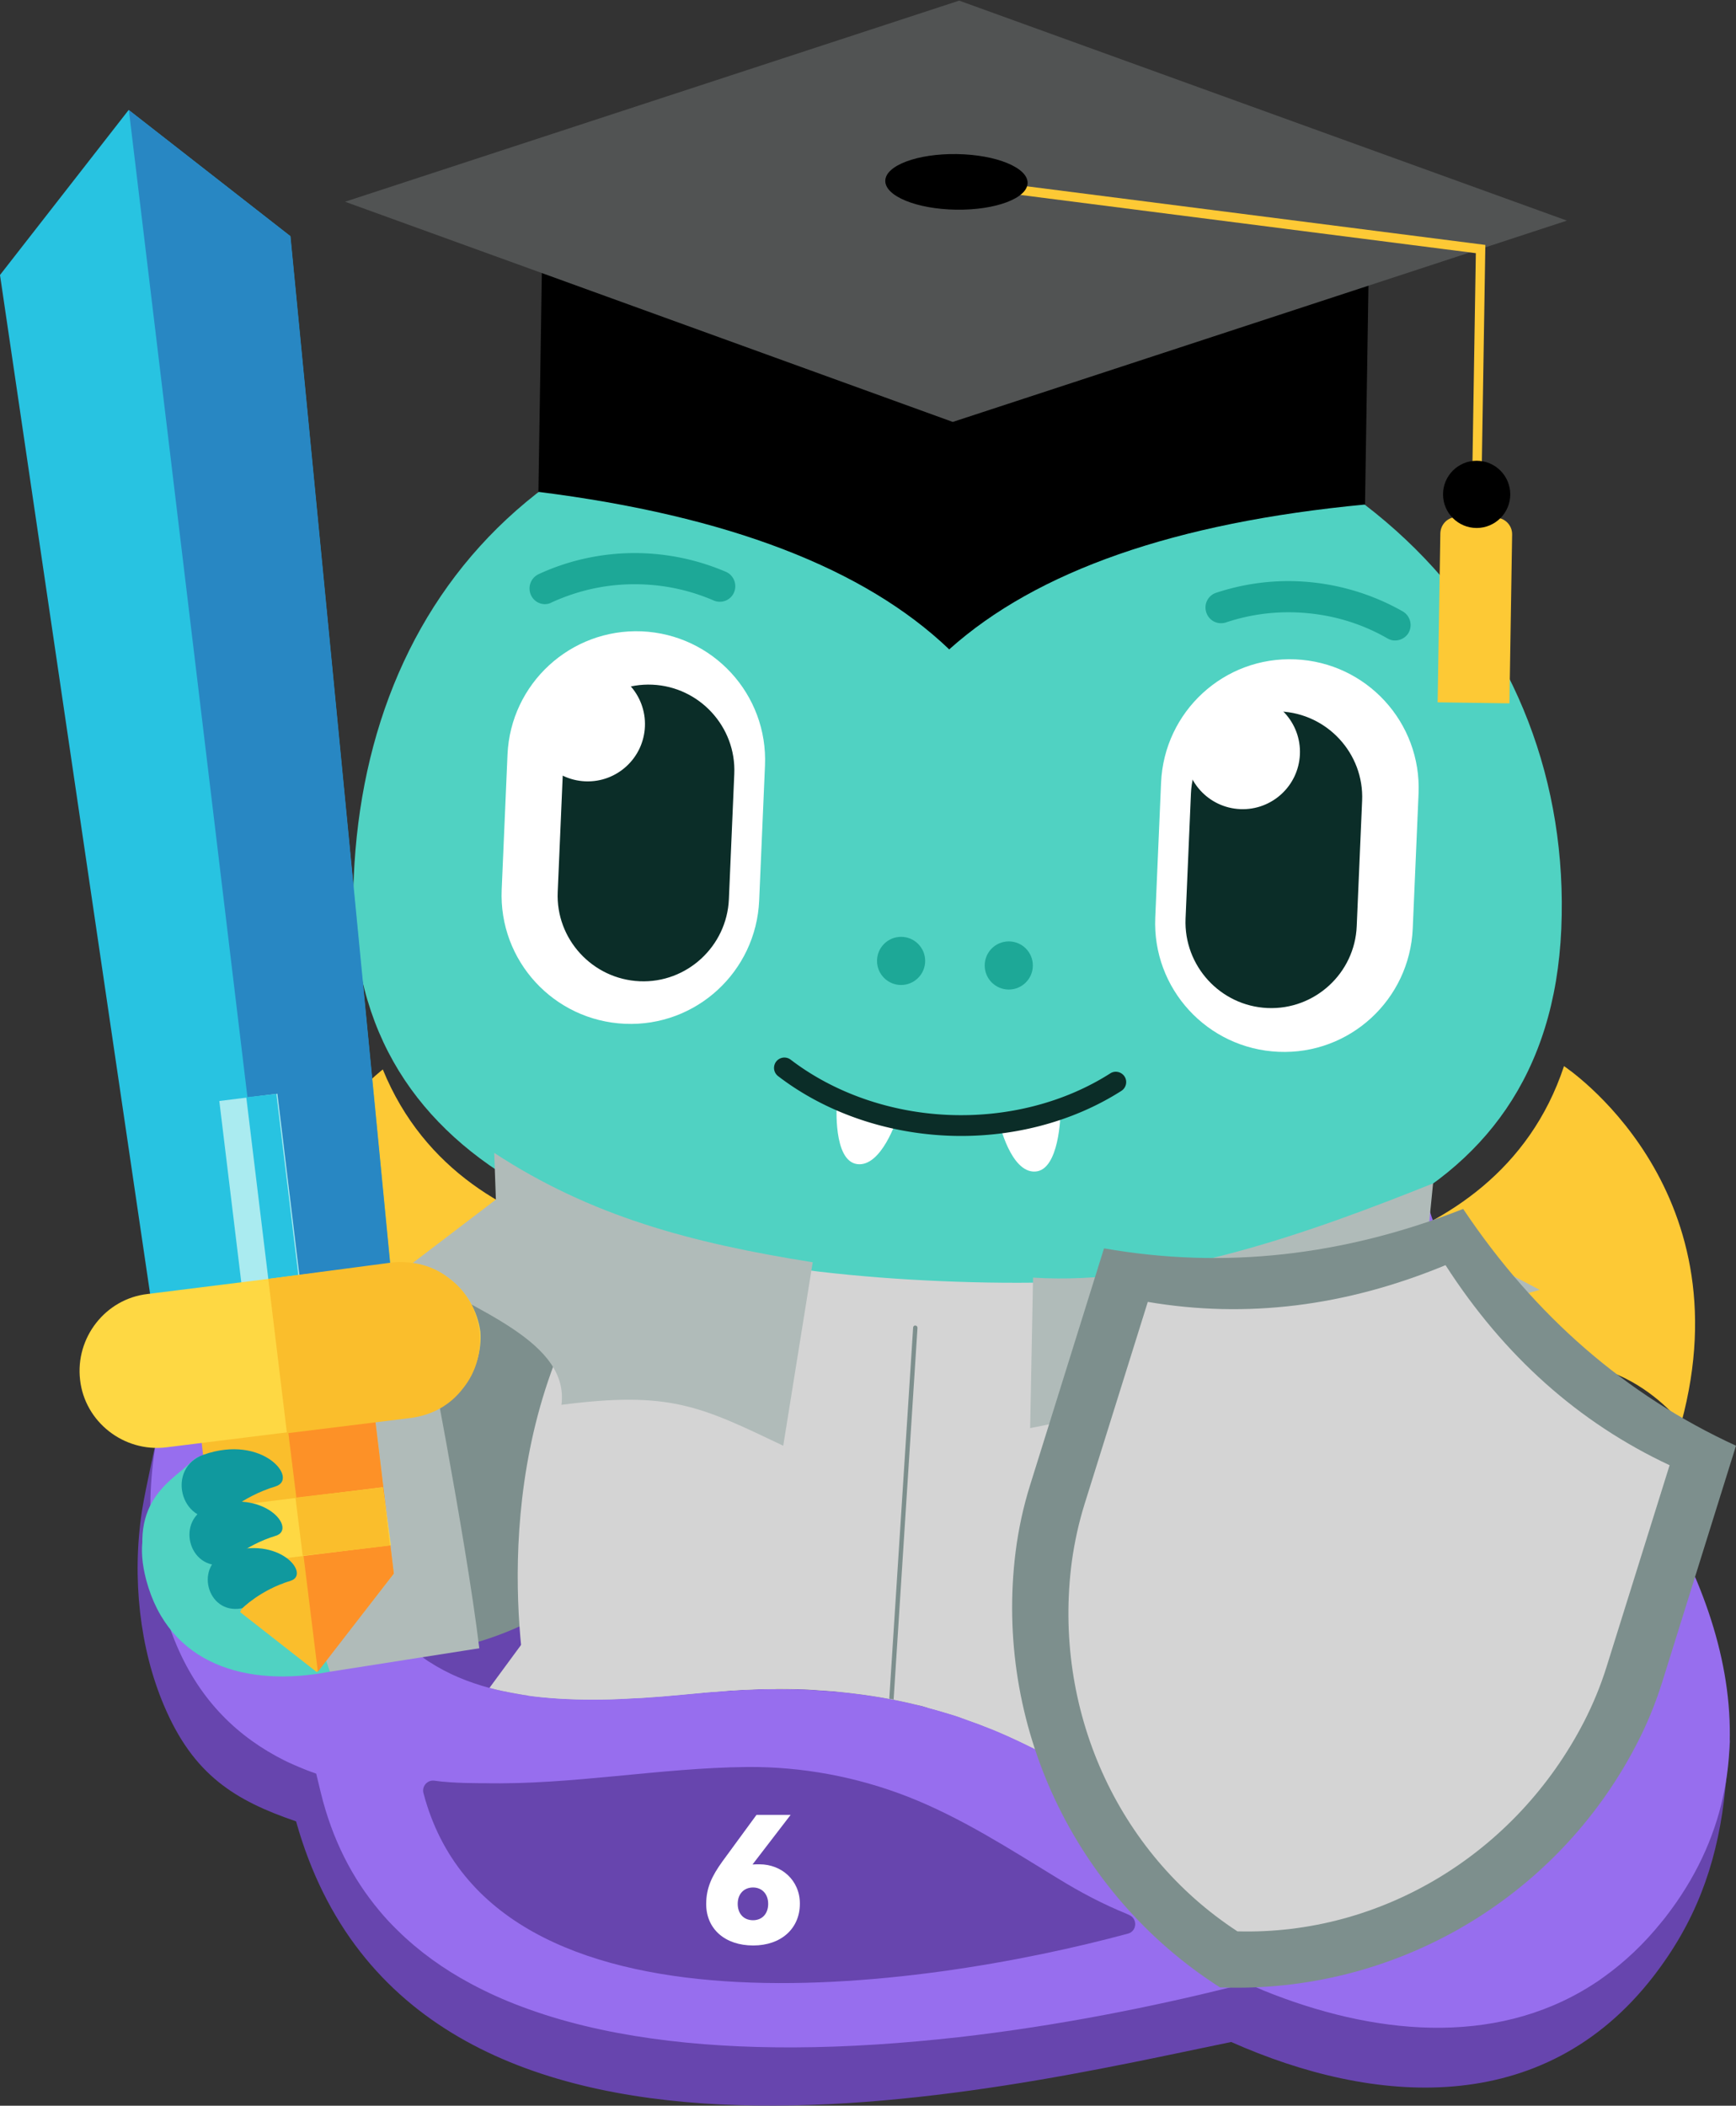
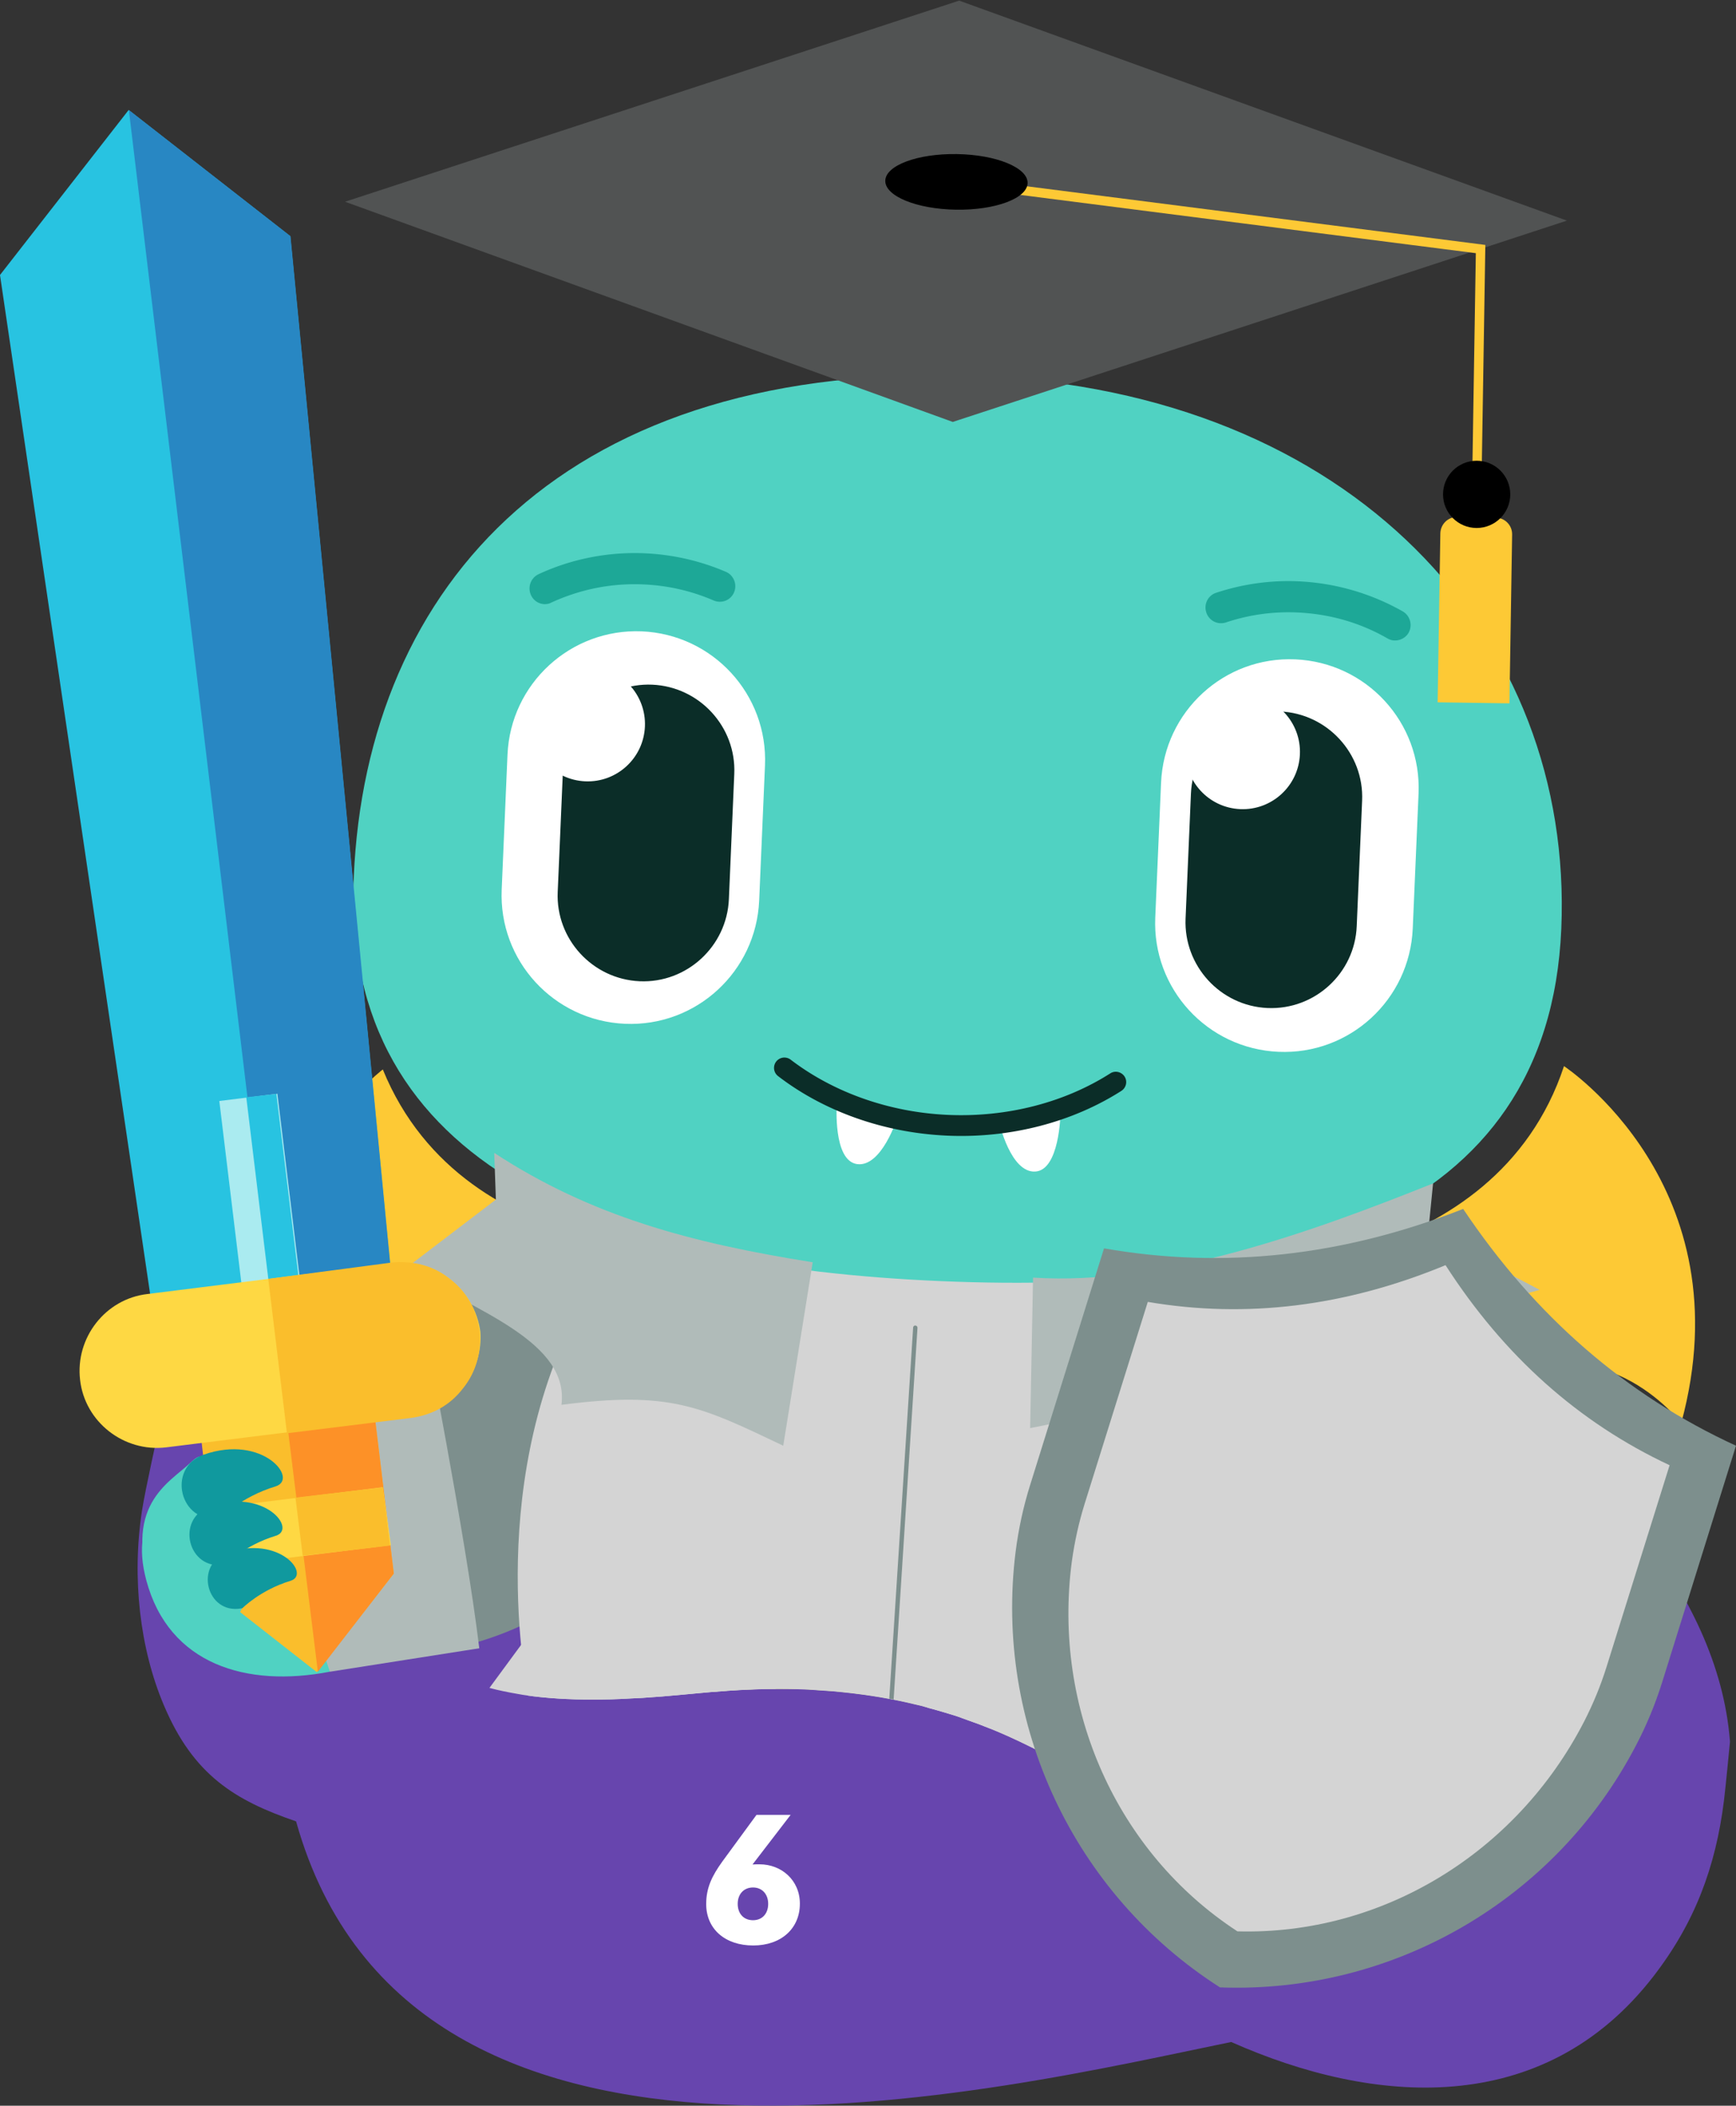
<svg xmlns="http://www.w3.org/2000/svg" width="997" height="1209" fill="none">
  <rect width="100%" height="100%" fill="#333333" stroke="none" />
  <path d="M848.408 782.998c-89.607-80.075 2.741-206.264-43.135-300.161-53.86-110.102-239.866-115.584-302.305-27.168-46.472 65.895-26.811 145.016-89.607 198.399-64.584 54.694-178.5 49.928-259.29 99.974-29.313 18.112-66.252 101.166-63.034 67.206 0 0-7.507 33.364-9.533 46.352-5.839 38.489-1.192 79.003 12.631 111.533 16.92 40.037 40.752 54.577 75.904 66.607 66.49 237.49 404.901 153.72 537.047 126.67 81.505 36.22 178.977 44.21 242.369-37.54 23.832-30.74 35.867-62.91 40.633-101.04.953-7.63 3.456-33.844 3.456-33.844-6.792-89.131-83.292-161.818-145.136-216.988z" fill="#6745ae" />
-   <path d="M927.649 826.967c-22.283-30.028-47.664-56.839-71.972-78.526-83.292-74.355-9.414-188.509-35.39-279.665-2.026-7.03-4.528-13.823-7.865-20.495-53.859-110.103-239.866-115.584-302.305-27.169-38.607 54.694-53.145 144.063-92.824 203.404-8.222 12.154-17.398 23.117-28.122 32.292-8.698 7.388-17.993 13.227-27.525 17.993-7.388 3.575-14.895 6.554-22.76 8.937-41.824 12.869-88.415 10.724-131.908 20.019-15.729 3.336-31.101 8.222-45.638 15.729-76.142 39.799-90.68 152.403-59.937 225.09 13.704 32.292 35.629 53.026 62.082 66.254 1.668.83 3.217 1.55 4.885 2.26 4.29 1.91 8.699 3.7 13.227 5.25l2.621 10.84c6.554 26.93 18.113 49.33 33.603 67.8 3.337 4.05 6.911 7.86 10.724 11.56 12.155 11.91 26.215 22.04 41.825 30.38 9.295 5.01 19.066 9.42 29.313 13.23 45.876 17.28 100.57 23.59 156.455 23.36 31.458-.12 63.274-2.39 94.255-5.84 57.792-6.56 112.247-17.76 154.667-28.24.358-.12.954-.24 1.788-.48 3.098-.83 8.579-2.5 8.579-2.5l4.886 2.14c1.787.72 3.575 1.43 5.362 2.27 62.082 25.14 131.789 32.76 188.151-2.86 2.503-1.55 5.005-3.22 7.388-5.01 11.797-8.46 22.879-18.83 33.126-31.58.834-.95 1.549-1.9 2.383-2.97 68.397-88.3 31.101-192.326-29.074-273.473zM903.102 952.56c-.477 8.341-1.668 16.682-3.813 24.904-.834 3.456-1.907 6.911-3.098 10.367-2.264 6.434-5.005 12.869-8.46 19.189-1.549 2.97-3.337 5.83-5.243 8.81-2.384 3.82-5.124 7.63-8.103 11.44-14.537 18.59-31.458 31.22-49.57 38.97-12.869 5.6-26.453 8.81-40.395 9.89-5.243.47-10.486.59-15.848.47h-1.906c-6.912-.23-13.942-.83-20.853-1.9-5.362-.72-10.724-1.79-15.967-3.1-.477-.12-.835-.24-1.311-.36-1.668-.36-3.337-.83-5.005-1.19-2.264-.6-4.528-1.19-6.792-1.91l-9.175-2.86c-12.273-4.17-24.189-9.29-35.628-15.01-1.788-.95-3.694-1.79-5.482-2.74-11.081-5.84-21.687-12.27-31.458-18.95-1.549-1.07-3.098-2.14-4.647-3.1-1.668-1.19-3.455-2.26-5.124-3.33-1.43-.95-2.859-1.79-4.289-2.74-6.435-4.05-12.869-7.87-19.304-11.44-2.026-1.07-4.051-2.27-6.196-3.22-.239-.12-.596-.36-.834-.48-1.073-.59-2.026-1.07-3.098-1.54-7.388-3.698-14.895-7.154-22.402-10.133h-.119l-3.694-1.43c-2.264-.953-4.648-1.787-7.031-2.621-.476-.239-.953-.358-1.31-.477-1.43-.477-2.86-1.072-4.29-1.549-.477-.238-1.073-.357-1.549-.596-1.788-.596-3.456-1.191-5.243-1.668l-2.741-.834-4.885-1.43-5.243-1.43c-.358-.119-.596-.238-.954-.238-.595-.239-1.191-.358-1.787-.477-.715-.238-1.43-.357-2.145-.596-2.145-.595-4.29-1.072-6.434-1.549l-4.886-1.072-3.575-.715c-.834-.238-1.668-.358-2.502-.477-8.46-1.549-17.04-2.86-25.857-3.694-.835-.119-1.669-.238-2.503-.238l-4.528-.357-13.941-.954h-.12c-5.719-.238-11.558-.357-17.516-.357-9.294 0-18.708.357-28.36 1.072-.714 0-1.429.119-2.144.119h-.835c-2.144.12-4.408.358-6.553.477-.715 0-1.43.119-2.145.238-1.072.12-2.026.239-3.098.239l-11.678 1.072c-7.268.715-14.775 1.311-22.282 1.788l-7.269.357c-3.575.238-7.15.357-10.605.477-13.823.357-27.764.119-41.229-1.311-2.264-.238-4.528-.477-6.792-.834-2.026-.239-3.932-.596-5.958-.954-5.481-.953-10.963-2.025-16.206-3.455-12.392-3.337-23.95-8.103-34.436-14.895-.596-.357-1.192-.715-1.788-1.192-2.145-1.429-4.17-2.979-6.196-4.528-8.699-6.911-16.444-15.609-22.64-26.095-2.383-4.052-4.528-8.222-6.435-12.869-3.574-8.342-6.315-17.398-8.222-26.811-1.191-5.601-2.025-11.439-2.502-17.278-4.766-50.166 12.75-106.17 57.911-129.645 29.551-15.371 63.273-16.324 95.923-20.018l2.74-.358c3.337-.357 6.673-.834 9.891-1.311 22.044-3.217 43.373-8.817 62.2-22.163 2.264-1.549 4.409-3.336 6.673-5.124 6.196-5.243 11.916-11.32 16.921-17.993.357-.476.715-1.072 1.072-1.549 2.741-3.694 5.362-7.507 7.865-11.558 10.724-17.397 19.065-37.535 26.81-58.15 11.32-29.551 21.449-59.936 36.105-83.887 1.907-3.098 3.813-6.077 5.958-9.056 15.014-20.972 38.965-35.152 66.133-42.302 61.605-16.205 140.011 3.575 168.967 62.32 35.509 72.33-36.701 169.92 32.769 231.406 48.497 42.897 102.357 111.89 106.17 181.241 0 .715.119 1.31.119 2.025.238 4.409.238 8.818 0 13.227z" fill="#976eee" />
  <path d="M243.202 1029.54c-1.072-3.94 2.264-7.75 6.316-7.15 10.366 1.55 26.572 1.43 28.478 1.43 50.643 1.07 100.689-8.82 151.213-9.3 31.338-.24 62.796 5.6 92.109 17.04 30.743 12.04 58.507 30.03 86.628 47.19 12.631 7.74 25.262 14.42 38.965 20.02.477.24 1.073.47 1.788.83 4.766 2.27 4.17 9.3-.954 10.61-117.252 31.69-365.459 68.04-404.543-80.67z" fill="#6745ae" />
  <path d="M706.61 730.09s151.927 2.026 191.607-117.967c0 0 104.383 68.516 67.325 204.953 0 0-47.544-62.32-114.988-18.946 0 0-40.514-43.851-77.93-23.594 0 0-42.42-21.091-67.682-10.247l1.668-34.199zm-287.529-11.441S267.63 731.041 219.848 614.027c0 0-99.379 75.547-53.145 209.124 0 0 43.135-65.418 113.439-26.692 0 0 37.416-46.472 76.142-28.836 0 0 40.872-23.832 66.848-14.895l-4.051-34.079z" fill="#fdc935" />
  <path d="M330.308 668.722s-41.944 65.776-94.731 104.86c-28.837 21.448-67.802 30.385-76.5 54.336l60.413 122.853s160.03 8.341 188.986-178.5c8.46-54.575-53.026-138.582-53.026-138.582l-25.142 35.033z" fill="#7d8f8d" />
  <path d="M126.189 837.928c-30.028 17.516-52.31 31.219-42.182 69.35 12.988 48.498 57.673 61.724 105.336 52.549l8.222-62.439c.119 0-71.376-59.46-71.376-59.46z" fill="#50d2c2" />
  <path d="M126.189 837.926l116.894-79.598s24.428 123.687 32.173 188.032l-85.794 13.465c-.119 0-22.64-72.806-63.273-121.899z" fill="#b0bbb9" />
  <path d="M745.933 1074.69a185.84 185.84 0 0 1-22.283-4.64l-6.792-1.91-9.175-2.86c-12.273-4.17-24.189-9.29-35.628-15.01-1.788-.96-3.694-1.79-5.482-2.74-11.081-5.84-21.687-12.28-31.458-18.95-4.647-3.22-9.294-6.32-14.06-9.18-8.818-5.48-17.517-10.6-26.454-15.13a40.49 40.49 0 0 0-3.098-1.55l161.103-63.151c.119-.12 8.579 60.294-6.673 135.121z" fill="#50d2c2" />
  <path d="M749.03 999.623c-6.196 38.847-12.869 60.647-20.495 71.617-1.668-.36-3.337-.84-5.005-1.19-2.264-.6-4.528-1.2-6.792-1.91l-9.175-2.86c-12.273-4.17-24.189-9.29-35.628-15.01-1.788-.96-3.694-1.79-5.482-2.74-11.081-5.84-21.686-12.28-31.457-18.95-4.648-3.22-9.295-6.32-14.061-9.18-8.818-5.48-17.517-10.6-26.453-15.13-1.073-.6-2.026-1.07-3.099-1.55-8.698-4.288-17.397-8.221-26.214-11.676-2.264-.953-4.648-1.788-7.031-2.622-.476-.238-.953-.357-1.311-.476-1.429-.477-2.859-1.073-4.289-1.549-.477-.239-1.073-.358-1.549-.596-1.788-.596-3.456-1.192-5.243-1.668l-2.741-.834-4.885-1.43-5.243-1.43-2.741-.715 10.843-253.451 129.645 1.907c.119-.119 102.119 124.64 78.406 271.443z" fill="#e6e6e6" />
  <path d="M541.099 726.156l-10.844 253.45-8.579-2.026c-14.18-3.217-28.836-5.362-43.85-6.673l-13.942-.953h-.119c-14.776-.596-30.028-.357-45.876.715-.953.119-1.907.119-2.979.238-2.145.12-4.409.358-6.554.477-1.668.119-3.455.358-5.243.477l-11.677 1.072c-7.269.715-14.776 1.311-22.283 1.788l-7.269.357c-3.574.238-7.149.357-10.605.477-13.822.357-27.764.119-41.229-1.311C302.782 829.228 411.693 717.1 411.693 717.1l129.406 9.056z" fill="#50d2c2" />
  <g fill="#fdc935">
    <path d="M689.214 841.026c-3.098 72.448-27.764 138.224-63.75 181.004-1.43-.96-2.86-1.79-4.29-2.74-8.818-5.48-17.516-10.61-26.453-15.14a40.86 40.86 0 0 0-3.098-1.55c-8.699-4.285-17.397-8.217-26.215-11.673-2.264-.953-4.647-1.787-7.031-2.621-.476-.239-.953-.358-1.31-.477-1.43-.477-2.86-1.072-4.29-1.549-.477-.238-1.072-.358-1.549-.596-1.787-.596-3.456-1.191-5.243-1.668l-2.741-.834-4.885-1.43-5.243-1.43-2.741-.715-8.579-2.026c-14.18-3.217-28.837-5.362-43.851-6.673l-13.941-.953h-.119c-14.776-.596-30.028-.357-45.876.715-.954.119-1.907.119-2.979.238-2.145.12-4.409.358-6.554.477-17.635-40.871-26.93-90.918-24.666-143.467 2.503-58.864 18.827-104.502 43.97-136.198 2.264-1.549 4.409-3.337 6.673-5.124 6.196-5.243 11.915-11.32 16.92-17.993.358-.476.715-1.072 1.073-1.549 26.334-20.614 58.268-30.385 92.347-28.836 84.365 3.574 149.902 74.355 144.421 202.808z" />
-     <path d="M434.333 686.714l-6.673 5.124c7.507-9.533 15.848-17.755 24.785-24.666-.358.477-.715 1.072-1.073 1.549-5.123 6.673-10.843 12.75-17.039 17.993z" />
  </g>
  <g fill="#d4d4d4">
    <path d="M750.938 1000.22l-181.836-7.745h-.12l-3.693-1.43-7.031-2.622c-.476-.238-.953-.357-1.311-.476l-4.289-1.549c-.477-.239-1.073-.358-1.549-.596l-5.243-1.668-2.741-.835-4.885-1.429-5.243-1.43-2.741-.715-8.58-2.026c-14.179-3.217-28.836-5.362-43.85-6.673l-13.941-.953h-.12c-14.775-.596-30.027-.358-45.876.715-.953.119-1.906.119-2.979.238-2.144.119-4.408.358-6.553.477-1.668.119-3.456.357-5.243.476l-11.678 1.073c-7.268.715-14.775 1.311-22.282 1.787l-7.269.358c-3.575.238-7.15.357-10.605.476-13.823.358-27.764.119-41.229-1.31-2.264-.239-4.528-.477-6.792-.835-5.958-32.292-22.998-159.315 52.311-258.216 3.336-.358 6.672-.834 9.89-1.311 22.044-3.217 43.373-8.818 62.2-22.163 2.264-1.55 4.409-3.337 6.673-5.124 6.197-5.243 11.916-11.32 16.921-17.993.357-.477.715-1.073 1.072-1.549 2.741-3.694 5.362-7.507 7.865-11.559 48.736 5.482 81.504 53.383 81.504 53.383s90.799-110.102 175.044 7.507c84.364 117.61 34.199 283.717 34.199 283.717z" />
    <path d="M807.18 1068.38l-77.334 3.22-1.311-.36-5.004-1.19-6.792-1.91-9.175-2.86c-12.274-4.17-24.19-9.29-35.629-15.01-1.787-.96-3.694-1.79-5.481-2.74-11.082-5.84-21.687-12.28-31.458-18.95-1.549-1.07-3.098-2.15-4.647-3.1-1.668-1.19-3.456-2.26-5.124-3.34-1.43-.95-2.86-1.78-4.29-2.74-8.818-5.48-17.516-10.6-26.453-15.13-1.072-.59-2.026-1.07-3.098-1.55-7.388-3.692-14.895-7.147-22.402-10.126h-.119l-3.694-1.43c-2.264-.954-4.647-1.788-7.03-2.622-.477-.238-.954-.357-1.311-.476-1.43-.477-2.86-1.073-4.29-1.549-.476-.239-1.072-.358-1.549-.596-1.787-.596-3.455-1.192-5.243-1.668l-2.74-.835-4.886-1.429-5.243-1.43c-.357-.12-.596-.239-.953-.239l224.852 7.269 50.404 80.791zm-360.931-98.665c-9.295 0-18.708.357-28.36 1.072-.953.119-1.906.119-2.979.239-2.145.119-4.409.357-6.554.476-1.668.119-3.455.358-5.243.477l-11.677 1.072c-7.269.715-14.776 1.311-22.283 1.788l-7.268.357c-3.575.238-7.15.358-10.606.477-13.822.357-27.763.119-41.228-1.311-2.264-.238-4.528-.477-6.792-.834-2.026-.238-3.933-.596-5.958-.953-5.482-.954-10.963-2.026-16.206-3.456l18.231-24.785 146.923 25.381z" />
  </g>
  <path d="M878.08 967.69c-6.197 33.6-19.304 62.32-38.965 79.48-10.606 9.29-23.117 15.13-37.535 16.56-.954.12-1.907.24-2.979.24-8.818.48-18.351-.6-28.479-3.57-.953-.24-1.907-.6-2.86-.96s-1.787-.59-2.741-.95c-14.299-5.24-22.282-12.75-26.572-22.28-3.336-7.15-4.528-15.61-4.886-25.15 0-.83-.119-1.66-.119-2.5-.357-14.178.834-30.861 0-49.926-.715-15.491-2.74-32.53-8.222-51.119-32.768-112.247-19.542-178.142-19.542-178.142l68.874-21.449 1.311-3.574s79.002 59.341 99.974 155.263c8.103 36.582 8.818 74.713 2.741 108.077z" fill="#50d2c2" />
  <g fill="#10999e">
    <path d="M790.021 1088.87c-8.222 15.14 42.182 17.52 49.212-41.58 0 0-24.785-14.9-39.56 6.79 0-.12 0 16.8-9.652 34.79zm-77.929-32.17c-15.372 7.75 24.665 38.49 64.226-6.08 0 0-11.916-26.33-36.343-17.04 0 0-9.533 13.83-27.883 23.12z" />
    <path d="M751.652 1082.08c-10.605 13.47 38.608 24.43 55.528-32.65 0 0-21.925-18.82-40.037 0 0-.12-2.86 16.57-15.491 32.65z" />
  </g>
  <path d="M683.494 729.254s4.409 142.156 49.57 229.618l145.016 8.937s42.659-142.752-77.929-254.999-116.657 16.444-116.657 16.444z" fill="#a0adab" />
  <path d="M733.064 988.543l-1.43-74.474s111.89-67.563 171.588-42.183l-33.96 128.334s-73.282-22.521-136.198-11.677z" fill="#e6e6e6" />
  <path d="M896.668 533.239C889.519 701.014 732.11 743.673 540.622 735.57s-344.606-64.107-337.457-231.882 121.78-297.897 359.621-287.649c214.485 9.056 341.032 149.425 333.882 317.2z" fill="#50d2c2" />
  <path d="M368.557 362.483c40.872 1.787 72.568 36.224 70.781 77.095l-3.337 77.454c-1.787 40.871-36.224 72.567-77.095 70.78s-72.568-36.224-70.781-77.096l3.337-77.453c1.787-40.752 36.224-72.448 77.095-70.78z" fill="#fff" />
  <path d="M800.864 367.728c-1.43 0-2.74-.477-4.051-1.192-15.967-9.175-33.364-14.06-51.834-14.894-13.942-.596-27.645 1.31-40.871 5.719-4.767 1.549-9.771-.953-11.32-5.719s.953-9.771 5.719-11.32c15.252-5.005 31.101-7.269 47.187-6.554 21.091.953 41.705 6.911 59.937 17.278 4.289 2.502 5.719 7.983 3.336 12.273-1.668 2.86-4.885 4.528-8.103 4.409zm-488.192-20.854a8.84 8.84 0 0 1-7.745-5.243c-2.026-4.528-.12-9.771 4.289-11.916 18.947-8.817 40.157-12.988 61.129-12.035 16.086.715 31.696 4.29 46.471 10.605 4.529 1.907 6.673 7.15 4.767 11.797-1.907 4.528-7.15 6.673-11.797 4.647-12.75-5.481-26.215-8.579-40.156-9.175-18.47-.834-36.225 2.741-52.907 10.367-1.191.715-2.621.953-4.051.953z" fill="#1da897" />
  <path d="M743.907 378.572c40.871 1.787 72.567 36.224 70.78 77.096l-3.336 77.453c-1.788 40.871-36.225 72.567-77.096 70.78s-72.567-36.224-70.78-77.096l3.336-77.453c1.788-40.871 36.225-72.567 77.096-70.78z" fill="#fff" />
  <path d="M367.366 563.386c-27.049-1.192-48.259-24.189-47.067-51.238l3.098-71.972c1.192-27.049 24.189-48.259 51.238-47.068s48.259 24.19 47.068 51.239l-3.098 71.971c-1.192 27.049-24.19 48.26-51.239 47.068zm360.574 15.371c-27.049-1.191-48.14-24.189-47.067-51.238l3.098-71.972c1.191-27.049 24.189-48.259 51.238-47.068s48.259 24.19 47.068 51.239l-3.099 71.971c-1.072 27.049-24.07 48.26-51.238 47.068z" fill="#0b2d28" />
  <path d="M370.382 417.142c.773-18.147-13.311-33.485-31.458-34.258s-33.485 13.31-34.258 31.457 13.31 33.485 31.457 34.259 33.485-13.311 34.259-31.458zm376.165 15.961c.774-18.147-13.31-33.485-31.457-34.258s-33.485 13.31-34.259 31.457 13.311 33.485 31.458 34.259 33.485-13.311 34.258-31.458z" fill="#fff" />
-   <path d="M579.349 568.151c7.633 0 13.822-6.189 13.822-13.823s-6.189-13.822-13.822-13.822-13.823 6.188-13.823 13.822 6.189 13.823 13.823 13.823zm-61.844-2.621c7.634 0 13.823-6.189 13.823-13.823s-6.189-13.822-13.823-13.822-13.822 6.188-13.822 13.822 6.188 13.823 13.822 13.823z" fill="#1da897" />
  <path d="M573.867 644.534s6.554 28.836 20.615 28.121 14.537-33.126 14.537-33.126l-35.152 5.005zm-58.625-2.504s-8.937 28.241-22.998 26.335c-13.942-1.907-11.678-34.318-11.678-34.318l34.676 7.983z" fill="#fff" />
  <path d="M544.197 652.042c-36.105-1.549-70.661-13.703-97.352-34.198a5.91 5.91 0 1 1 7.268-9.414c24.785 18.947 56.958 30.267 90.561 31.697s66.61-7.031 92.944-23.832c2.74-1.787 6.434-.953 8.222 1.787s.953 6.435-1.788 8.222c-28.36 18.112-63.869 27.288-99.855 25.738z" fill="#0b2d28" />
  <path d="M550.512 235.223v.119l1.787-.119h-1.787zm-2.502 0l1.906.119v-.119h-1.906z" fill="#7d8f8d" />
-   <path d="M545.27 372.731c50.046-44.804 129.287-72.687 238.674-83.054l2.264-144.777-237.244-3.694h-.239l-237.244-3.694-2.264 144.897c108.91 13.703 187.317 43.969 235.933 90.441v.238c0-.119 0-.238.12-.357-.12.119 0 .119 0 .238v-.238z" fill="#000" />
  <path d="M550.87.361L198.161 115.826l349.015 126.427 352.709-115.584L550.87.361z" fill="#515353" />
  <path d="M866.879 403.831l-41.229-.596 1.549-96.995c.119-5.243 4.409-9.533 9.771-9.413l22.044.357c5.243.119 9.533 4.409 9.414 9.771l-1.549 96.876z" fill="#fdc935" />
  <path d="M549.321 104.508l300.994 38.488-2.264 140.846" stroke="#fdc935" stroke-width="5.389" stroke-miterlimit="10" />
  <path d="M590.159 105.064c.137-8.818-18.049-16.25-40.62-16.6s-40.978 6.514-41.114 15.332 18.049 16.249 40.619 16.599 40.978-6.514 41.115-15.331zm257.893 198.079c10.661 0 19.303-8.643 19.303-19.304s-8.642-19.304-19.303-19.304-19.304 8.643-19.304 19.304 8.642 19.304 19.304 19.304z" fill="#000" />
  <path d="M823.028 679.447l-2.741 27.526 63.989 33.603c-47.306 12.75-125.951 34.675-130.717 70.065-57.911-23.951-110.341-.119-161.937 9.294l1.668-86.39c74.713 4.767 159.792-26.095 229.738-54.098zM283.836 661.93l.953 26.81-52.072 39.68c42.42 24.666 94.254 42.54 89.726 78.168 62.32-8.103 79.836.834 127.381 23.474l16.92-105.336c-69.946-11.081-127.38-26.453-182.908-62.796z" fill="#b0bbb9" />
  <path d="M524.417 762.26c0-.715.596-1.311 1.311-1.192.715 0 1.191.596 1.191 1.311l-13.703 213.413c-.834-.239-1.668-.358-2.502-.477m329.593-281.213c-68.993 27.168-137.748 34.675-206.264 22.64l-42.42 135.84c-3.933 12.512-6.673 25.262-8.341 38.25-12.393 99.021 33.245 196.488 117.371 250.238 99.736 3.69 192.798-50.41 238.913-138.94 6.077-11.562 11.081-23.716 15.014-36.228L997 830.062c-63.273-29.075-115.465-74.355-156.693-135.96z" fill="#7d8f8d" />
  <path d="M830.178 726.393c-57.315 23.712-114.392 30.742-170.992 21.091l-36.344 116.179c-3.336 10.724-5.719 21.687-7.268 32.769-11.201 84.602 25.857 167.298 95.088 212.458 82.577 2.27 160.03-44.56 199.114-120.468 5.124-10.009 9.414-20.376 12.75-30.981l36.343-116.18c-52.191-24.427-95.088-62.677-128.691-114.868z" fill="#d4d4d4" />
  <path d="M226.163 903.462l-44.208 56.6-55.885-43.731-14.18-121.661 99.616-12.274 14.657 121.066z" fill="#fabe2c" />
  <path d="M226.163 903.462l-14.657-121.066-50.166 5.839 21.211 171.589 43.612-56.362z" fill="#fd9127" />
  <path d="M0 157.887l88.535 600.798 137.032-16.92-58.864-606.16-92.825-72.449L0 157.887z" fill="#28c3e1" />
  <path d="M156.575 750.344l69.111-8.58-58.864-606.159-92.824-72.449 82.577 687.188z" fill="#2887c3" />
  <path d="M140.488 752.013l-14.537-119.874 33.364-4.17 14.537 119.873-33.364 4.171z" fill="#aaebf0" />
  <path d="M155.979 749.868l-14.537-119.874 17.278-1.906 14.537 119.873-17.278 1.907z" fill="#28c3e1" />
  <path d="M266.2 796.459c-7.507 9.295-17.754 15.372-29.789 17.04L95.327 831.015c-24.189 2.86-46.591-14.537-49.332-38.726-2.86-24.19 14.537-46.591 38.727-49.332l141.084-17.635c12.035-1.669 23.712 1.906 33.006 9.413s15.372 17.755 17.04 29.79c.834 10.486-2.264 22.044-9.652 31.934z" fill="#fed843" />
  <path d="M154.072 734.258l10.724 88.654 71.376-8.818c12.035-1.668 22.402-7.268 29.79-17.039 7.507-9.295 10.605-20.853 9.413-33.007-1.668-12.035-7.268-22.402-17.039-29.79-9.295-7.507-20.853-10.486-33.007-9.413l-71.257 9.413z" fill="#fabe2c" />
  <path d="M219.848 853.893l-99.617 12.273 4.051 33.364 100.213-12.392-4.647-33.245z" fill="#fed843" />
  <path d="M173.852 893.215l-4.171-33.364 50.166-5.839 4.171 33.364-50.166 5.839z" fill="#fabe2c" />
  <path d="M109.626 839.594c-12.393 11.916-40.395 24.547-21.568 76.5 11.677 32.411 36.224 36.343 36.224 36.343l14.657-28.955s15.013-14.299 22.64-14.061-32.054-4.886-32.054-4.886l-13.346-52.191s5.839-24.785-6.553-12.75z" fill="#50d2c2" />
  <g fill="#10999e">
    <path d="M158.242 853.416c13.584-4.171-7.269-30.147-41.229-18.231-21.687 7.626-13.584 40.156 9.056 36.343.239-.119.477-.119.715-.119 0 0 11.797-12.035 31.458-17.993z" />
    <path d="M158.362 881.777c12.511-3.814-6.673-27.764-37.893-16.802-19.899 7.031-12.511 36.939 8.341 33.365.239-.12.477-.12.715-.12 0 0 10.844-10.962 28.837-16.443z" />
    <path d="M166.822 907.634c11.916-3.575-6.435-26.573-36.343-16.087-19.066 6.673-11.916 35.39 7.983 31.935.239-.12.477-.12.715-.12-.119.12 10.367-10.485 27.645-15.728z" />
  </g>
  <path d="M436.273 1070.4c12.4 0 23.1 9 23.1 22.6 0 14.3-10.8 24-26.8 24-16.2 0-27-9.5-27-23.8 0-9.4 3.4-16.2 9.2-24.3l19.7-26.9h19.6l-21.9 28.5c1.3-.1 2.6-.1 4.1-.1zm-3.8 32.1c5.2 0 8.7-3.7 8.7-9.4 0-5.6-3.5-9.4-8.7-9.4-5.3 0-8.8 3.8-8.8 9.4 0 5.7 3.5 9.4 8.8 9.4z" fill="#fff" />
</svg>